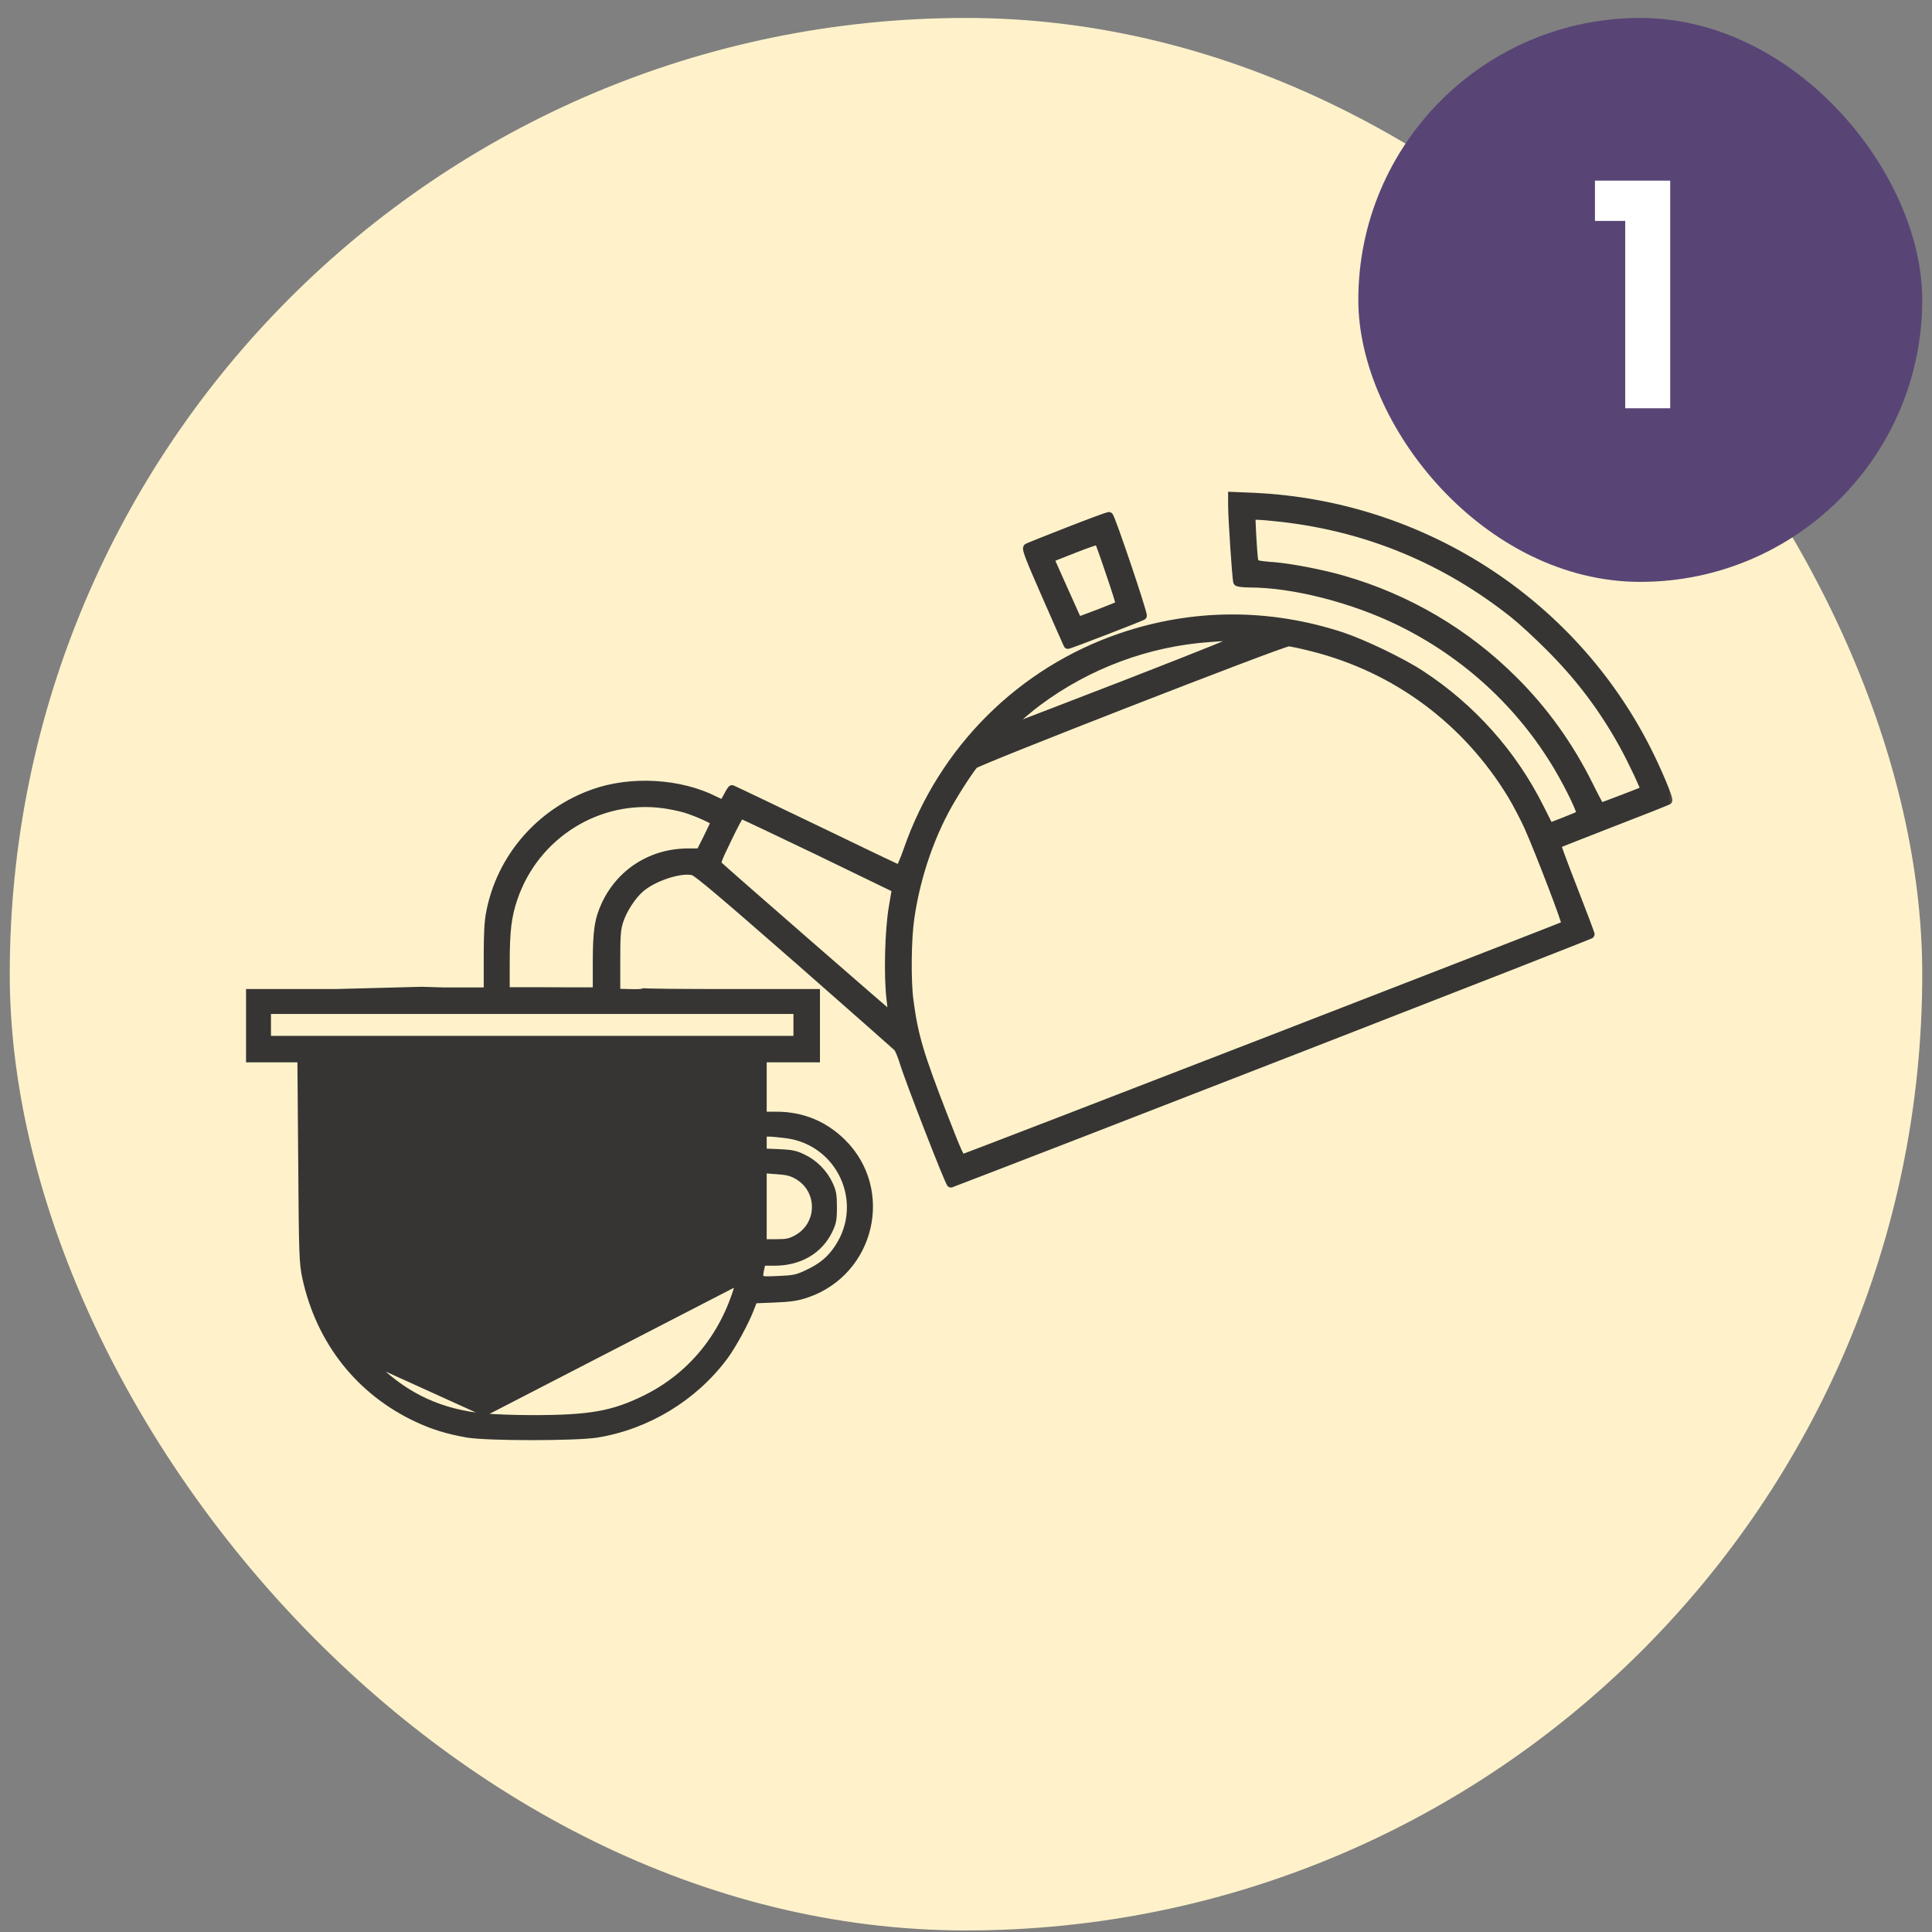
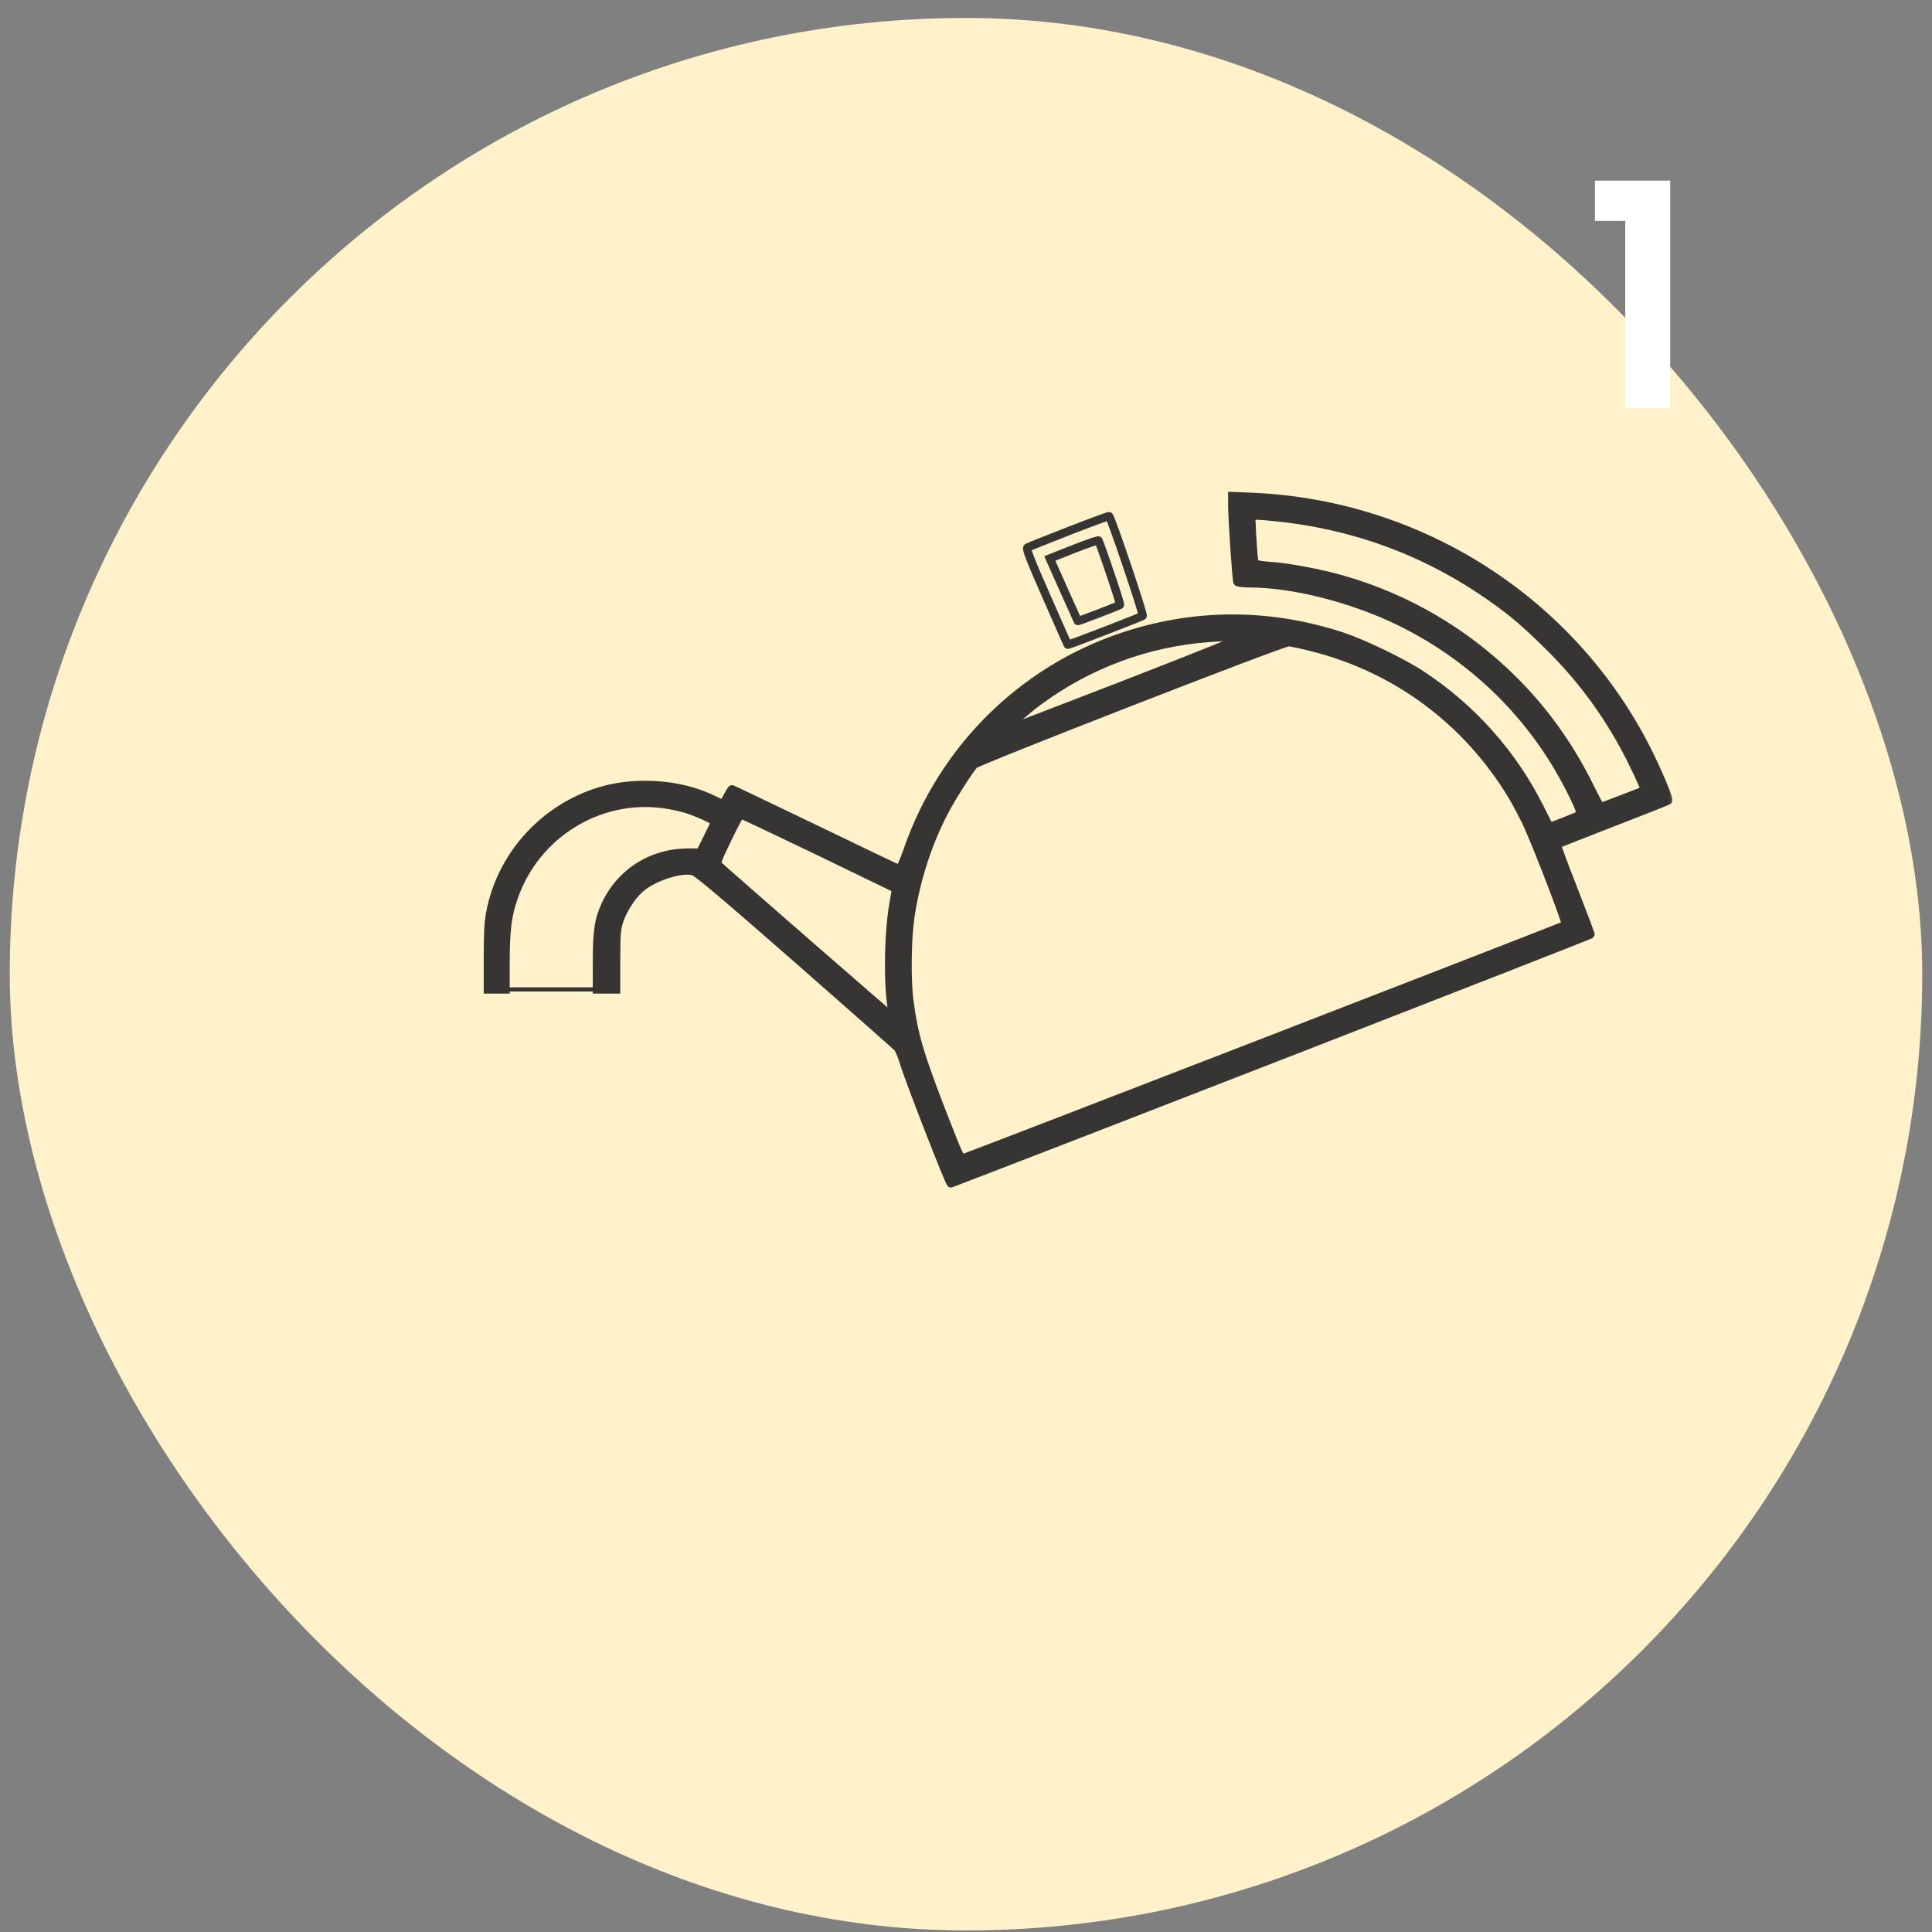
<svg xmlns="http://www.w3.org/2000/svg" fill="none" viewBox="0 0 99 99" height="99" width="99">
  <rect x="0" y="0" width="99" height="99" fill="#808080" stroke="none" />
  <rect fill="#FFF2CA" rx="49" height="98" width="98" y="0.92" x="0.5" />
-   <path stroke-width="0.142" stroke="#363534" fill="#363534" d="M19.385 70.032L19.385 70.032C17.833 68.555 16.93 66.792 16.627 64.666C16.607 64.504 16.586 63.84 16.57 62.86C16.555 61.881 16.544 60.594 16.544 59.192V54.367H27.271H38.006L37.981 59.688L37.981 59.688L37.949 65.079L37.728 65.846L19.385 70.032ZM19.385 70.032C20.929 71.51 22.66 72.297 24.828 72.502M19.385 70.032L24.828 72.502M24.828 72.502C25.306 72.543 26.412 72.585 27.271 72.585C30.236 72.585 31.383 72.378 33.032 71.567C35.338 70.426 36.98 68.425 37.728 65.846L24.828 72.502ZM21.602 50.636L21.602 50.636L21.605 50.636L22.721 50.669H27.288C29.368 50.669 30.753 50.71 31.63 50.736L31.704 50.739C32.141 50.752 32.444 50.76 32.639 50.757C32.737 50.755 32.804 50.75 32.847 50.742C32.869 50.739 32.88 50.735 32.884 50.733C32.889 50.73 32.876 50.735 32.871 50.753L33.01 50.773C33.01 50.749 32.998 50.733 32.991 50.725C32.984 50.718 32.976 50.714 32.973 50.712C32.97 50.71 32.967 50.709 32.966 50.709L32.963 50.708C32.962 50.708 32.964 50.708 32.971 50.709C32.984 50.711 33.005 50.712 33.035 50.714C33.093 50.718 33.18 50.721 33.294 50.724C33.52 50.73 33.847 50.735 34.252 50.74C35.062 50.748 36.178 50.752 37.407 50.752H41.875H41.946V50.823V52.56V54.296V54.367H41.875H40.51H39.216V55.702V57.037H39.79C41.133 57.037 42.309 57.524 43.257 58.464L43.258 58.464C45.769 60.966 44.769 65.238 41.394 66.413L41.393 66.413C40.896 66.581 40.55 66.64 39.71 66.673L38.714 66.713L38.583 67.048C38.582 67.049 38.582 67.049 38.582 67.049C38.323 67.75 37.642 69.004 37.199 69.597L37.199 69.597C35.616 71.712 33.209 73.169 30.609 73.594L30.609 73.594C30.056 73.682 28.645 73.725 27.251 73.725C25.856 73.725 24.462 73.682 23.941 73.594L23.941 73.594C22.935 73.419 22.167 73.186 21.35 72.803C18.342 71.404 16.276 68.788 15.56 65.476L15.56 65.476C15.401 64.731 15.385 64.324 15.352 59.482L15.311 54.367H14.066H12.75H12.679V54.296V52.56V50.823V50.752H12.75H17.176H17.177L21.602 50.636ZM42.85 63.883L42.85 63.883C44.352 61.628 42.972 58.603 40.286 58.254C39.954 58.212 39.553 58.172 39.418 58.172H39.216V58.547V58.926L39.917 58.956C40.533 58.981 40.785 59.023 41.169 59.211C41.78 59.491 42.305 60.016 42.593 60.626L42.593 60.626C42.686 60.823 42.742 60.974 42.775 61.157C42.807 61.339 42.815 61.549 42.815 61.863C42.815 62.186 42.807 62.392 42.772 62.572C42.737 62.752 42.676 62.901 42.576 63.11L42.576 63.11C42.05 64.18 40.997 64.787 39.683 64.787H39.144L39.099 64.987L39.098 64.989L39.088 65.037L39.088 65.037C39.064 65.155 39.047 65.242 39.041 65.309C39.035 65.377 39.044 65.406 39.055 65.421C39.07 65.441 39.109 65.463 39.236 65.471C39.358 65.478 39.534 65.47 39.788 65.46L39.791 65.53L39.788 65.459L39.87 65.456C40.268 65.439 40.502 65.423 40.699 65.382C40.895 65.341 41.056 65.276 41.307 65.157L41.308 65.156C42.034 64.822 42.47 64.458 42.85 63.883ZM39.802 60.098L39.801 60.098L39.216 60.054V61.814V63.57H39.774C40.038 63.57 40.205 63.562 40.348 63.533C40.488 63.504 40.607 63.453 40.774 63.364C41.958 62.712 41.982 61.037 40.813 60.353C40.529 60.187 40.309 60.131 39.802 60.098ZM40.729 53.15V52.518V51.886H27.271H13.814V52.518V53.15H27.271H40.729Z" />
  <mask fill="black" height="37" width="62" y="24.42" x="24" maskUnits="userSpaceOnUse" id="path-3-outside-1_9937_6367">
    <rect height="37" width="62" y="24.42" x="24" fill="white" />
-     <path d="M63.409 29.816C63.356 29.725 63.152 26.657 63.144 25.902V25.42L64.239 25.465C72.812 25.857 80.509 30.796 84.369 38.381C84.913 39.444 85.547 40.952 85.479 41.02C85.457 41.042 84.173 41.555 82.624 42.151C81.076 42.754 79.792 43.259 79.777 43.274C79.754 43.289 80.139 44.322 80.623 45.559C81.106 46.795 81.499 47.843 81.499 47.881C81.499 47.926 54.073 58.603 48.725 60.639C48.657 60.661 46.535 55.21 46.3 54.396C46.202 54.087 46.074 53.77 46.006 53.687C45.938 53.611 43.611 51.561 40.839 49.125C37.047 45.808 35.726 44.692 35.522 44.639C34.88 44.481 33.482 44.933 32.803 45.529C32.364 45.913 31.904 46.63 31.722 47.21C31.594 47.632 31.571 47.911 31.571 49.201V50.701H30.589V49.284C30.589 47.7 30.68 47.112 31.035 46.351C31.813 44.699 33.399 43.697 35.25 43.689H35.877L36.254 42.935C36.458 42.52 36.632 42.151 36.632 42.121C36.632 42.03 35.726 41.623 35.114 41.435C34.834 41.352 34.351 41.254 34.026 41.208C30.672 40.741 27.425 42.762 26.314 46.011C25.997 46.939 25.906 47.685 25.906 49.359V50.701H25V49.05C25 47.874 25.03 47.225 25.121 46.78C25.65 43.968 27.674 41.623 30.416 40.65C32.334 39.964 34.834 40.108 36.609 41.005C36.828 41.11 37.025 41.201 37.04 41.201C37.063 41.201 37.168 41.027 37.274 40.824C37.38 40.613 37.486 40.447 37.508 40.447C37.531 40.447 39.442 41.359 41.761 42.475C44.08 43.599 46.013 44.518 46.066 44.533C46.127 44.548 46.293 44.179 46.519 43.538C48.309 38.396 52.335 34.392 57.457 32.651C61.158 31.392 65.025 31.384 68.771 32.613C69.874 32.982 71.838 33.925 72.812 34.566C75.418 36.27 77.526 38.637 78.9 41.397L79.399 42.385L80.162 42.09C80.585 41.925 80.963 41.766 80.993 41.736C81.076 41.653 80.464 40.371 79.837 39.308C77.926 36.089 75.124 33.51 71.717 31.844C69.308 30.668 66.256 29.891 64.035 29.891C63.718 29.891 63.431 29.853 63.409 29.816ZM77.571 31.467C74.074 28.692 70.124 27.049 65.72 26.536C65.199 26.476 64.625 26.423 64.443 26.423H64.111L64.156 27.38C64.187 27.916 64.224 28.474 64.247 28.624C64.292 28.941 64.292 28.941 65.335 29.024C66.188 29.099 67.767 29.401 68.802 29.703C72.118 30.653 75.131 32.424 77.571 34.867C79.127 36.413 80.411 38.215 81.401 40.198C81.71 40.831 81.99 41.352 82.02 41.352C82.073 41.352 84.241 40.522 84.278 40.485C84.324 40.447 83.659 39.029 83.191 38.177C82.156 36.3 80.963 34.709 79.384 33.133C78.78 32.53 77.964 31.776 77.571 31.467ZM57.668 35.063C61.913 33.412 63.65 32.711 63.552 32.673C63.378 32.605 63.069 32.605 61.966 32.688C58.801 32.914 55.749 34.053 53.189 35.953C52.479 36.481 51.376 37.469 51.557 37.416C51.603 37.401 54.352 36.345 57.668 35.063ZM77.48 40.764C75.162 36.933 71.551 34.249 67.238 33.163C66.679 33.02 66.135 32.907 66.03 32.907C65.682 32.914 50.062 38.999 49.903 39.188C49.556 39.617 48.763 40.869 48.393 41.578C47.532 43.214 46.912 45.144 46.64 47.044C46.482 48.107 46.459 50.241 46.595 51.267C46.829 53.061 47.116 54.026 48.34 57.178C49.118 59.176 49.208 59.379 49.352 59.349C49.571 59.304 80.162 47.459 80.237 47.391C80.298 47.331 78.915 43.719 78.319 42.37C78.115 41.917 77.737 41.193 77.48 40.764ZM45.908 45.536C45.903 45.534 45.749 45.459 45.48 45.329C45.478 45.328 45.477 45.327 45.475 45.327C44.819 45.008 43.484 44.362 41.957 43.621C39.789 42.581 37.992 41.729 37.954 41.729C37.909 41.736 37.606 42.294 37.282 42.98C36.761 44.051 36.693 44.232 36.791 44.322C37.168 44.684 45.719 52.134 45.734 52.119C45.741 52.103 45.704 51.704 45.643 51.229C45.492 50.007 45.553 47.64 45.764 46.449C45.855 45.951 45.915 45.544 45.908 45.536Z" clip-rule="evenodd" fill-rule="evenodd" />
    <path d="M54.76 27.214C53.657 27.644 52.713 28.021 52.653 28.059C52.57 28.112 52.758 28.602 53.627 30.577C54.216 31.919 54.707 33.028 54.715 33.035C54.737 33.065 58.484 31.618 58.552 31.557C58.62 31.497 56.92 26.476 56.83 26.453C56.792 26.438 55.863 26.785 54.76 27.214ZM56.875 29.348C57.177 30.23 57.411 30.969 57.389 30.992C57.336 31.045 55.259 31.844 55.228 31.821C55.221 31.806 54.896 31.082 54.503 30.208L53.793 28.617L55.017 28.134C55.682 27.87 56.256 27.674 56.286 27.697C56.309 27.72 56.58 28.466 56.875 29.348Z" />
  </mask>
  <path fill="#363534" d="M63.409 29.816C63.356 29.725 63.152 26.657 63.144 25.902V25.42L64.239 25.465C72.812 25.857 80.509 30.796 84.369 38.381C84.913 39.444 85.547 40.952 85.479 41.02C85.457 41.042 84.173 41.555 82.624 42.151C81.076 42.754 79.792 43.259 79.777 43.274C79.754 43.289 80.139 44.322 80.623 45.559C81.106 46.795 81.499 47.843 81.499 47.881C81.499 47.926 54.073 58.603 48.725 60.639C48.657 60.661 46.535 55.21 46.3 54.396C46.202 54.087 46.074 53.77 46.006 53.687C45.938 53.611 43.611 51.561 40.839 49.125C37.047 45.808 35.726 44.692 35.522 44.639C34.88 44.481 33.482 44.933 32.803 45.529C32.364 45.913 31.904 46.63 31.722 47.21C31.594 47.632 31.571 47.911 31.571 49.201V50.701H30.589V49.284C30.589 47.7 30.68 47.112 31.035 46.351C31.813 44.699 33.399 43.697 35.25 43.689H35.877L36.254 42.935C36.458 42.52 36.632 42.151 36.632 42.121C36.632 42.03 35.726 41.623 35.114 41.435C34.834 41.352 34.351 41.254 34.026 41.208C30.672 40.741 27.425 42.762 26.314 46.011C25.997 46.939 25.906 47.685 25.906 49.359V50.701H25V49.05C25 47.874 25.03 47.225 25.121 46.78C25.65 43.968 27.674 41.623 30.416 40.65C32.334 39.964 34.834 40.108 36.609 41.005C36.828 41.11 37.025 41.201 37.04 41.201C37.063 41.201 37.168 41.027 37.274 40.824C37.38 40.613 37.486 40.447 37.508 40.447C37.531 40.447 39.442 41.359 41.761 42.475C44.08 43.599 46.013 44.518 46.066 44.533C46.127 44.548 46.293 44.179 46.519 43.538C48.309 38.396 52.335 34.392 57.457 32.651C61.158 31.392 65.025 31.384 68.771 32.613C69.874 32.982 71.838 33.925 72.812 34.566C75.418 36.27 77.526 38.637 78.9 41.397L79.399 42.385L80.162 42.09C80.585 41.925 80.963 41.766 80.993 41.736C81.076 41.653 80.464 40.371 79.837 39.308C77.926 36.089 75.124 33.51 71.717 31.844C69.308 30.668 66.256 29.891 64.035 29.891C63.718 29.891 63.431 29.853 63.409 29.816ZM77.571 31.467C74.074 28.692 70.124 27.049 65.72 26.536C65.199 26.476 64.625 26.423 64.443 26.423H64.111L64.156 27.38C64.187 27.916 64.224 28.474 64.247 28.624C64.292 28.941 64.292 28.941 65.335 29.024C66.188 29.099 67.767 29.401 68.802 29.703C72.118 30.653 75.131 32.424 77.571 34.867C79.127 36.413 80.411 38.215 81.401 40.198C81.71 40.831 81.99 41.352 82.02 41.352C82.073 41.352 84.241 40.522 84.278 40.485C84.324 40.447 83.659 39.029 83.191 38.177C82.156 36.3 80.963 34.709 79.384 33.133C78.78 32.53 77.964 31.776 77.571 31.467ZM57.668 35.063C61.913 33.412 63.65 32.711 63.552 32.673C63.378 32.605 63.069 32.605 61.966 32.688C58.801 32.914 55.749 34.053 53.189 35.953C52.479 36.481 51.376 37.469 51.557 37.416C51.603 37.401 54.352 36.345 57.668 35.063ZM77.48 40.764C75.162 36.933 71.551 34.249 67.238 33.163C66.679 33.02 66.135 32.907 66.03 32.907C65.682 32.914 50.062 38.999 49.903 39.188C49.556 39.617 48.763 40.869 48.393 41.578C47.532 43.214 46.912 45.144 46.64 47.044C46.482 48.107 46.459 50.241 46.595 51.267C46.829 53.061 47.116 54.026 48.34 57.178C49.118 59.176 49.208 59.379 49.352 59.349C49.571 59.304 80.162 47.459 80.237 47.391C80.298 47.331 78.915 43.719 78.319 42.37C78.115 41.917 77.737 41.193 77.48 40.764ZM45.908 45.536C45.903 45.534 45.749 45.459 45.48 45.329C45.478 45.328 45.477 45.327 45.475 45.327C44.819 45.008 43.484 44.362 41.957 43.621C39.789 42.581 37.992 41.729 37.954 41.729C37.909 41.736 37.606 42.294 37.282 42.98C36.761 44.051 36.693 44.232 36.791 44.322C37.168 44.684 45.719 52.134 45.734 52.119C45.741 52.103 45.704 51.704 45.643 51.229C45.492 50.007 45.553 47.64 45.764 46.449C45.855 45.951 45.915 45.544 45.908 45.536Z" clip-rule="evenodd" fill-rule="evenodd" />
-   <path fill="#363534" d="M54.76 27.214C53.657 27.644 52.713 28.021 52.653 28.059C52.57 28.112 52.758 28.602 53.627 30.577C54.216 31.919 54.707 33.028 54.715 33.035C54.737 33.065 58.484 31.618 58.552 31.557C58.62 31.497 56.92 26.476 56.83 26.453C56.792 26.438 55.863 26.785 54.76 27.214ZM56.875 29.348C57.177 30.23 57.411 30.969 57.389 30.992C57.336 31.045 55.259 31.844 55.228 31.821C55.221 31.806 54.896 31.082 54.503 30.208L53.793 28.617L55.017 28.134C55.682 27.87 56.256 27.674 56.286 27.697C56.309 27.72 56.58 28.466 56.875 29.348Z" />
  <path mask="url(#path-3-outside-1_9937_6367)" fill="#363534" d="M45.429 45.422L45.433 45.425L45.526 45.233L45.522 45.231L45.429 45.422ZM30.589 50.594H25.906V50.808H30.589V50.594ZM63.144 25.902H62.931L62.931 25.905L63.144 25.902ZM63.409 29.816L63.225 29.923L63.226 29.925L63.409 29.816ZM71.717 31.844L71.811 31.652L71.811 31.652L71.717 31.844ZM79.837 39.308L80.02 39.2L80.02 39.2L79.837 39.308ZM80.993 41.736L80.842 41.585L80.993 41.736ZM80.162 42.09L80.238 42.289L80.24 42.289L80.162 42.09ZM79.399 42.385L79.209 42.481L79.296 42.653L79.476 42.583L79.399 42.385ZM78.9 41.397L78.71 41.492L78.71 41.493L78.9 41.397ZM72.812 34.566L72.695 34.744L72.696 34.744L72.812 34.566ZM68.771 32.613L68.839 32.411L68.838 32.41L68.771 32.613ZM57.457 32.651L57.525 32.852L57.525 32.852L57.457 32.651ZM46.519 43.538L46.72 43.609L46.721 43.608L46.519 43.538ZM46.066 44.533L46.008 44.739L46.015 44.74L46.066 44.533ZM41.761 42.475L41.854 42.283L41.853 42.283L41.761 42.475ZM37.274 40.824L37.463 40.922L37.465 40.919L37.274 40.824ZM36.609 41.005L36.513 41.195L36.517 41.197L36.609 41.005ZM30.416 40.65L30.487 40.851L30.488 40.851L30.416 40.65ZM25.121 46.78L25.33 46.823L25.33 46.82L25.121 46.78ZM25 50.701H24.787V50.914H25V50.701ZM31.571 50.701V50.914H31.784V50.701H31.571ZM31.722 47.21L31.519 47.147L31.519 47.148L31.722 47.21ZM32.803 45.529L32.662 45.368L32.662 45.369L32.803 45.529ZM35.522 44.639L35.575 44.433L35.573 44.432L35.522 44.639ZM40.839 49.125L40.98 48.965L40.98 48.965L40.839 49.125ZM46.006 53.687L46.171 53.552L46.164 53.544L46.006 53.687ZM46.3 54.396L46.505 54.337L46.503 54.331L46.3 54.396ZM48.725 60.639L48.792 60.841L48.801 60.838L48.725 60.639ZM79.777 43.274L79.895 43.452L79.912 43.44L79.927 43.425L79.777 43.274ZM82.624 42.151L82.548 41.952L82.547 41.952L82.624 42.151ZM85.479 41.02L85.329 40.869L85.479 41.02ZM84.369 38.381L84.179 38.478L84.179 38.478L84.369 38.381ZM64.239 25.465L64.249 25.252L64.248 25.252L64.239 25.465ZM63.144 25.42L63.153 25.207L62.931 25.198V25.42H63.144ZM65.72 26.536L65.745 26.324L65.744 26.324L65.72 26.536ZM77.571 31.467L77.439 31.634L77.439 31.634L77.571 31.467ZM79.384 33.133L79.534 32.982L79.384 33.133ZM83.191 38.177L83.377 38.075L83.377 38.075L83.191 38.177ZM84.278 40.485L84.142 40.321L84.135 40.327L84.128 40.334L84.278 40.485ZM81.401 40.198L81.592 40.105L81.591 40.103L81.401 40.198ZM77.571 34.867L77.42 35.018L77.421 35.019L77.571 34.867ZM68.802 29.703L68.742 29.907L68.743 29.907L68.802 29.703ZM65.335 29.024L65.353 28.812L65.352 28.812L65.335 29.024ZM64.247 28.624L64.458 28.594L64.458 28.593L64.247 28.624ZM64.156 27.38L63.944 27.39L63.944 27.392L64.156 27.38ZM64.111 26.423V26.21H63.888L63.898 26.433L64.111 26.423ZM63.552 32.673L63.475 32.872L63.476 32.872L63.552 32.673ZM57.668 35.063L57.745 35.262L57.745 35.262L57.668 35.063ZM51.557 37.416L51.617 37.62L51.625 37.618L51.557 37.416ZM53.189 35.953L53.062 35.782L53.062 35.782L53.189 35.953ZM61.966 32.688L61.981 32.901L61.982 32.901L61.966 32.688ZM67.238 33.163L67.185 33.37L67.186 33.37L67.238 33.163ZM77.48 40.764L77.663 40.654L77.663 40.653L77.48 40.764ZM78.319 42.37L78.514 42.283L78.513 42.282L78.319 42.37ZM80.237 47.391L80.38 47.55L80.388 47.542L80.237 47.391ZM49.352 59.349L49.309 59.141L49.308 59.141L49.352 59.349ZM48.34 57.178L48.141 57.255L48.141 57.255L48.34 57.178ZM46.595 51.267L46.806 51.239L46.806 51.239L46.595 51.267ZM46.64 47.044L46.851 47.076L46.851 47.074L46.64 47.044ZM48.393 41.578L48.581 41.677L48.581 41.676L48.393 41.578ZM49.903 39.188L49.74 39.05L49.738 39.054L49.903 39.188ZM66.03 32.907V32.694L66.025 32.694L66.03 32.907ZM34.026 41.208L33.997 41.419L33.997 41.419L34.026 41.208ZM35.114 41.435L35.177 41.231L35.175 41.23L35.114 41.435ZM36.254 42.935L36.445 43.03L36.446 43.029L36.254 42.935ZM35.877 43.689V43.902H36.008L36.067 43.784L35.877 43.689ZM35.25 43.689V43.476L35.249 43.476L35.25 43.689ZM31.035 46.351L30.842 46.26L30.842 46.261L31.035 46.351ZM30.589 50.701H30.376V50.914H30.589V50.701ZM25.906 50.701V50.914H26.119V50.701H25.906ZM26.314 46.011L26.516 46.08L26.516 46.08L26.314 46.011ZM41.957 43.621L42.05 43.429L42.049 43.429L41.957 43.621ZM45.908 45.536L46.058 45.386L46.034 45.361L46.003 45.346L45.908 45.536ZM45.764 46.449L45.554 46.41L45.554 46.411L45.764 46.449ZM45.643 51.229L45.432 51.255L45.432 51.256L45.643 51.229ZM45.734 52.119L45.884 52.269L45.909 52.245L45.924 52.214L45.734 52.119ZM36.791 44.322L36.938 44.169L36.935 44.166L36.791 44.322ZM37.282 42.98L37.473 43.074L37.474 43.071L37.282 42.98ZM37.954 41.729V41.516H37.936L37.919 41.519L37.954 41.729ZM45.48 45.329L45.573 45.137L45.48 45.329ZM45.475 45.327L45.568 45.135V45.135L45.475 45.327ZM52.653 28.059L52.54 27.878L52.538 27.879L52.653 28.059ZM53.627 30.577L53.822 30.491L53.822 30.491L53.627 30.577ZM54.715 33.035L54.885 32.907L54.876 32.895L54.865 32.884L54.715 33.035ZM56.83 26.453L56.751 26.651L56.764 26.656L56.778 26.66L56.83 26.453ZM56.875 29.348L56.673 29.416L56.673 29.417L56.875 29.348ZM57.389 30.992L57.238 30.841L57.389 30.992ZM55.228 31.821L55.038 31.917L55.06 31.962L55.101 31.992L55.228 31.821ZM54.503 30.208L54.309 30.295L54.309 30.295L54.503 30.208ZM53.793 28.617L53.715 28.419L53.508 28.5L53.599 28.704L53.793 28.617ZM55.017 28.134L55.095 28.332L55.096 28.332L55.017 28.134ZM56.286 27.697L56.436 27.546L56.426 27.535L56.413 27.526L56.286 27.697ZM62.931 25.905C62.935 26.289 62.988 27.251 63.047 28.122C63.076 28.559 63.107 28.976 63.134 29.29C63.147 29.447 63.16 29.579 63.171 29.676C63.176 29.725 63.181 29.766 63.187 29.799C63.189 29.814 63.192 29.831 63.196 29.846C63.197 29.851 63.204 29.888 63.225 29.923L63.593 29.708C63.61 29.738 63.614 29.763 63.611 29.751C63.611 29.749 63.609 29.743 63.607 29.732C63.604 29.709 63.599 29.674 63.594 29.628C63.584 29.537 63.572 29.409 63.558 29.254C63.532 28.944 63.501 28.529 63.472 28.094C63.413 27.22 63.361 26.27 63.357 25.9L62.931 25.905ZM63.226 29.925C63.249 29.964 63.279 29.987 63.295 29.998C63.313 30.011 63.331 30.019 63.344 30.025C63.37 30.036 63.397 30.044 63.419 30.05C63.467 30.062 63.524 30.071 63.585 30.079C63.709 30.094 63.869 30.104 64.035 30.104V29.678C63.884 29.678 63.742 29.669 63.638 29.656C63.585 29.649 63.547 29.643 63.524 29.637C63.511 29.634 63.51 29.633 63.514 29.634C63.516 29.635 63.525 29.639 63.536 29.647C63.546 29.653 63.571 29.672 63.591 29.706L63.226 29.925ZM64.035 30.104C66.218 30.104 69.237 30.87 71.624 32.035L71.811 31.652C69.378 30.465 66.295 29.678 64.035 29.678V30.104ZM71.624 32.035C74.993 33.684 77.764 36.234 79.654 39.417L80.02 39.2C78.088 35.944 75.254 33.337 71.811 31.652L71.624 32.035ZM79.653 39.417C79.964 39.943 80.271 40.523 80.489 40.981C80.598 41.211 80.683 41.406 80.736 41.546C80.762 41.617 80.778 41.667 80.785 41.698C80.788 41.714 80.787 41.716 80.787 41.708C80.787 41.704 80.787 41.69 80.792 41.672C80.797 41.654 80.809 41.618 80.842 41.585L81.143 41.887C81.214 41.816 81.213 41.727 81.213 41.706C81.213 41.67 81.207 41.634 81.201 41.605C81.187 41.546 81.164 41.474 81.135 41.397C81.076 41.24 80.985 41.032 80.873 40.798C80.65 40.329 80.337 39.737 80.02 39.2L79.653 39.417ZM80.842 41.585C80.852 41.576 80.859 41.57 80.862 41.568C80.866 41.565 80.869 41.563 80.869 41.563C80.871 41.562 80.87 41.563 80.865 41.566C80.856 41.57 80.841 41.578 80.819 41.588C80.776 41.608 80.716 41.635 80.641 41.666C80.493 41.729 80.294 41.81 80.084 41.892L80.24 42.289C80.452 42.206 80.654 42.124 80.808 42.059C80.884 42.026 80.95 41.997 81 41.974C81.025 41.962 81.047 41.951 81.066 41.941C81.076 41.936 81.086 41.93 81.097 41.923C81.104 41.919 81.124 41.906 81.143 41.887L80.842 41.585ZM80.085 41.892L79.322 42.186L79.476 42.583L80.238 42.289L80.085 41.892ZM79.589 42.289L79.091 41.301L78.71 41.493L79.209 42.481L79.589 42.289ZM79.091 41.302C77.699 38.508 75.566 36.112 72.929 34.388L72.696 34.744C75.27 36.428 77.352 38.766 78.71 41.492L79.091 41.302ZM72.93 34.388C71.939 33.736 69.958 32.786 68.839 32.411L68.704 32.815C69.79 33.179 71.737 34.114 72.695 34.744L72.93 34.388ZM68.838 32.41C65.048 31.167 61.133 31.175 57.388 32.449L57.525 32.852C61.182 31.608 65.002 31.601 68.705 32.815L68.838 32.41ZM57.388 32.449C52.204 34.212 48.13 38.264 46.318 43.468L46.721 43.608C48.489 38.528 52.467 34.573 57.525 32.852L57.388 32.449ZM46.319 43.467C46.206 43.786 46.11 44.032 46.036 44.194C45.999 44.276 45.971 44.33 45.952 44.358C45.942 44.374 45.941 44.373 45.949 44.365C45.954 44.36 45.968 44.348 45.992 44.337C46.018 44.326 46.063 44.313 46.118 44.327L46.015 44.74C46.136 44.77 46.22 44.694 46.238 44.678C46.268 44.65 46.292 44.617 46.309 44.59C46.346 44.534 46.385 44.458 46.425 44.37C46.506 44.191 46.606 43.932 46.72 43.609L46.319 43.467ZM46.125 44.329C46.14 44.333 46.147 44.337 46.121 44.325C46.105 44.318 46.081 44.307 46.05 44.293C45.989 44.265 45.9 44.224 45.788 44.171C45.563 44.065 45.245 43.914 44.855 43.728C44.075 43.356 43.013 42.845 41.854 42.283L41.668 42.667C42.828 43.229 43.891 43.74 44.672 44.112C45.062 44.298 45.381 44.45 45.606 44.556C45.719 44.609 45.809 44.651 45.872 44.68C45.904 44.695 45.929 44.706 45.948 44.715C45.957 44.719 45.986 44.732 46.008 44.738L46.125 44.329ZM41.853 42.283C40.694 41.725 39.636 41.218 38.865 40.85C38.48 40.666 38.166 40.517 37.947 40.414C37.838 40.363 37.751 40.322 37.691 40.295C37.662 40.281 37.638 40.27 37.62 40.262C37.612 40.259 37.603 40.255 37.596 40.252C37.592 40.251 37.587 40.248 37.581 40.246C37.578 40.245 37.572 40.243 37.565 40.242C37.565 40.241 37.54 40.234 37.508 40.234V40.66C37.489 40.66 37.474 40.657 37.469 40.656C37.462 40.655 37.456 40.653 37.453 40.653C37.447 40.651 37.442 40.649 37.441 40.649C37.437 40.648 37.435 40.647 37.436 40.647C37.437 40.648 37.441 40.649 37.449 40.652C37.463 40.659 37.484 40.668 37.513 40.682C37.571 40.709 37.656 40.748 37.765 40.8C37.983 40.902 38.297 41.051 38.682 41.235C39.452 41.602 40.509 42.109 41.668 42.667L41.853 42.283ZM37.508 40.234C37.448 40.234 37.405 40.259 37.391 40.268C37.372 40.279 37.358 40.291 37.35 40.299C37.333 40.315 37.319 40.332 37.309 40.345C37.288 40.372 37.265 40.407 37.242 40.443C37.195 40.518 37.139 40.618 37.084 40.728L37.465 40.919C37.515 40.819 37.565 40.73 37.603 40.669C37.623 40.638 37.637 40.618 37.645 40.607C37.649 40.602 37.648 40.604 37.642 40.61C37.639 40.612 37.63 40.621 37.615 40.63C37.605 40.636 37.566 40.66 37.508 40.66V40.234ZM37.085 40.726C37.034 40.824 36.984 40.914 36.945 40.977C36.925 41.009 36.91 41.03 36.901 41.042C36.897 41.048 36.898 41.046 36.903 41.041C36.906 41.038 36.915 41.029 36.93 41.02C36.939 41.014 36.98 40.988 37.04 40.988V41.414C37.103 41.414 37.147 41.387 37.161 41.378C37.179 41.366 37.193 41.353 37.201 41.346C37.217 41.33 37.231 41.312 37.241 41.299C37.262 41.272 37.285 41.237 37.307 41.201C37.353 41.126 37.409 41.027 37.463 40.922L37.085 40.726ZM37.04 40.988C37.062 40.988 37.078 40.991 37.082 40.992C37.089 40.994 37.094 40.995 37.096 40.995C37.1 40.997 37.102 40.998 37.1 40.997C37.097 40.996 37.091 40.993 37.08 40.989C37.059 40.98 37.028 40.966 36.99 40.949C36.913 40.914 36.811 40.865 36.702 40.813L36.517 41.197C36.627 41.25 36.733 41.3 36.813 41.336C36.852 41.354 36.887 41.37 36.914 41.381C36.927 41.387 36.941 41.392 36.952 41.397C36.958 41.399 36.966 41.401 36.974 41.404C36.974 41.404 37.004 41.414 37.04 41.414V40.988ZM36.706 40.815C34.877 39.89 32.316 39.745 30.344 40.45L30.488 40.851C32.352 40.184 34.792 40.325 36.513 41.195L36.706 40.815ZM30.345 40.45C27.532 41.447 25.454 43.853 24.912 46.741L25.33 46.82C25.845 44.083 27.815 41.799 30.487 40.851L30.345 40.45ZM24.912 46.738C24.817 47.207 24.787 47.877 24.787 49.05H25.213C25.213 47.871 25.244 47.243 25.33 46.823L24.912 46.738ZM24.787 49.05V50.701H25.213V49.05H24.787ZM31.784 50.701V49.201H31.358V50.701H31.784ZM31.784 49.201C31.784 47.907 31.808 47.659 31.926 47.272L31.519 47.148C31.38 47.605 31.358 47.916 31.358 49.201H31.784ZM31.926 47.274C32.096 46.729 32.536 46.047 32.943 45.689L32.662 45.369C32.193 45.78 31.712 46.53 31.519 47.147L31.926 47.274ZM32.943 45.689C33.254 45.416 33.745 45.166 34.242 45.004C34.748 44.839 35.21 44.782 35.471 44.846L35.573 44.432C35.191 44.338 34.634 44.428 34.11 44.599C33.579 44.772 33.031 45.045 32.662 45.368L32.943 45.689ZM35.468 44.845C35.454 44.842 35.469 44.844 35.535 44.888C35.592 44.926 35.671 44.984 35.775 45.064C35.983 45.225 36.283 45.471 36.698 45.821C37.526 46.52 38.803 47.627 40.699 49.286L40.98 48.965C39.084 47.306 37.804 46.197 36.972 45.495C36.557 45.144 36.251 44.894 36.036 44.727C35.928 44.644 35.841 44.58 35.772 44.534C35.712 44.494 35.64 44.45 35.575 44.433L35.468 44.845ZM40.699 49.285C42.085 50.503 43.359 51.624 44.296 52.451C44.764 52.864 45.147 53.203 45.418 53.444C45.553 53.564 45.66 53.66 45.735 53.727C45.817 53.801 45.849 53.831 45.847 53.83L46.164 53.544C46.146 53.524 46.09 53.473 46.02 53.411C45.944 53.342 45.837 53.246 45.701 53.126C45.43 52.884 45.046 52.545 44.578 52.131C43.641 51.305 42.366 50.183 40.98 48.965L40.699 49.285ZM45.841 53.822C45.84 53.821 45.843 53.825 45.851 53.837C45.858 53.849 45.866 53.864 45.876 53.885C45.896 53.925 45.92 53.977 45.945 54.038C45.995 54.16 46.05 54.31 46.097 54.46L46.503 54.331C46.453 54.172 46.394 54.01 46.339 53.875C46.311 53.808 46.283 53.746 46.257 53.694C46.233 53.645 46.203 53.592 46.17 53.552L45.841 53.822ZM46.096 54.455C46.216 54.873 46.81 56.452 47.376 57.908C47.661 58.64 47.94 59.346 48.153 59.868C48.259 60.128 48.35 60.345 48.416 60.496C48.449 60.571 48.477 60.632 48.498 60.676C48.509 60.697 48.52 60.719 48.532 60.737C48.537 60.745 48.547 60.762 48.562 60.778C48.569 60.785 48.585 60.803 48.61 60.819C48.63 60.831 48.701 60.871 48.792 60.841L48.658 60.437C48.747 60.407 48.817 60.446 48.836 60.457C48.859 60.472 48.874 60.488 48.879 60.493C48.885 60.5 48.889 60.506 48.891 60.508C48.892 60.511 48.894 60.512 48.894 60.513C48.894 60.513 48.893 60.511 48.89 60.506C48.887 60.501 48.884 60.495 48.88 60.486C48.863 60.452 48.838 60.398 48.806 60.325C48.742 60.179 48.654 59.967 48.548 59.707C48.336 59.188 48.057 58.484 47.773 57.754C47.203 56.287 46.619 54.732 46.505 54.337L46.096 54.455ZM48.801 60.838C51.475 59.819 59.67 56.641 67.195 53.712C70.957 52.247 74.553 50.845 77.207 49.806C78.535 49.286 79.627 48.857 80.388 48.557C80.768 48.407 81.066 48.289 81.269 48.207C81.37 48.167 81.448 48.135 81.501 48.113C81.528 48.102 81.549 48.093 81.565 48.086C81.572 48.083 81.581 48.079 81.588 48.075C81.591 48.074 81.599 48.07 81.607 48.065C81.612 48.062 81.625 48.053 81.633 48.047C81.649 48.032 81.7 47.953 81.712 47.881H81.286C81.298 47.81 81.348 47.731 81.364 47.716C81.372 47.71 81.384 47.702 81.388 47.7C81.39 47.698 81.395 47.696 81.396 47.695C81.397 47.694 81.399 47.693 81.399 47.693C81.4 47.693 81.399 47.694 81.393 47.696C81.382 47.701 81.364 47.709 81.338 47.719C81.287 47.74 81.211 47.771 81.11 47.812C80.909 47.893 80.612 48.011 80.232 48.161C79.472 48.461 78.379 48.889 77.052 49.409C74.398 50.448 70.802 51.85 67.04 53.315C59.515 56.244 51.322 59.422 48.649 60.44L48.801 60.838ZM81.712 47.881C81.712 47.851 81.705 47.825 81.705 47.825C81.703 47.816 81.7 47.808 81.698 47.802C81.694 47.788 81.689 47.772 81.683 47.753C81.67 47.716 81.653 47.666 81.63 47.604C81.585 47.48 81.521 47.306 81.441 47.094C81.282 46.672 81.063 46.1 80.821 45.481L80.424 45.636C80.666 46.254 80.884 46.824 81.043 47.245C81.122 47.455 81.186 47.627 81.23 47.749C81.251 47.81 81.268 47.857 81.279 47.889C81.285 47.906 81.288 47.917 81.29 47.923C81.291 47.927 81.291 47.927 81.291 47.925C81.29 47.924 81.29 47.921 81.289 47.916C81.288 47.913 81.286 47.899 81.286 47.881H81.712ZM80.821 45.481C80.579 44.864 80.363 44.298 80.21 43.884C80.133 43.678 80.072 43.51 80.033 43.395C80.013 43.336 79.999 43.294 79.991 43.267C79.987 43.252 79.986 43.247 79.986 43.248C79.986 43.249 79.987 43.251 79.987 43.254C79.987 43.257 79.988 43.263 79.989 43.272C79.989 43.278 79.989 43.297 79.984 43.32C79.981 43.336 79.965 43.405 79.895 43.452L79.659 43.097C79.587 43.144 79.571 43.214 79.567 43.231C79.562 43.256 79.562 43.277 79.563 43.286C79.563 43.305 79.566 43.322 79.568 43.33C79.572 43.348 79.577 43.368 79.582 43.385C79.593 43.422 79.609 43.473 79.63 43.533C79.671 43.654 79.733 43.825 79.81 44.033C79.965 44.449 80.182 45.017 80.424 45.636L80.821 45.481ZM79.927 43.425C79.911 43.441 79.896 43.451 79.894 43.452C79.888 43.456 79.884 43.458 79.882 43.459C79.878 43.462 79.875 43.463 79.875 43.463C79.874 43.463 79.876 43.463 79.88 43.461C79.888 43.457 79.902 43.451 79.921 43.443C79.96 43.427 80.016 43.404 80.09 43.375C80.236 43.316 80.445 43.233 80.704 43.131C81.22 42.928 81.927 42.651 82.701 42.349L82.547 41.952C81.772 42.254 81.064 42.531 80.547 42.735C80.289 42.837 80.078 42.92 79.931 42.98C79.857 43.009 79.799 43.033 79.758 43.05C79.738 43.058 79.721 43.065 79.708 43.071C79.702 43.074 79.695 43.077 79.689 43.08C79.686 43.081 79.681 43.084 79.675 43.087C79.672 43.089 79.667 43.092 79.661 43.095C79.658 43.097 79.642 43.107 79.626 43.123L79.927 43.425ZM82.701 42.35C83.475 42.052 84.184 41.774 84.703 41.569C84.962 41.466 85.173 41.38 85.322 41.319C85.396 41.289 85.456 41.264 85.498 41.246C85.519 41.237 85.537 41.229 85.551 41.223C85.557 41.22 85.565 41.216 85.573 41.212C85.576 41.21 85.582 41.207 85.589 41.203C85.59 41.202 85.61 41.19 85.63 41.171L85.329 40.869C85.34 40.858 85.351 40.85 85.355 40.847C85.36 40.844 85.364 40.841 85.366 40.84C85.371 40.837 85.374 40.835 85.374 40.835C85.376 40.834 85.375 40.835 85.371 40.837C85.362 40.84 85.349 40.846 85.329 40.855C85.291 40.871 85.234 40.895 85.161 40.925C85.014 40.985 84.804 41.07 84.545 41.172C84.029 41.378 83.321 41.654 82.548 41.952L82.701 42.35ZM85.63 41.171C85.679 41.122 85.691 41.065 85.694 41.043C85.698 41.016 85.698 40.992 85.697 40.976C85.694 40.944 85.688 40.91 85.681 40.881C85.666 40.821 85.642 40.744 85.612 40.658C85.552 40.485 85.46 40.252 85.35 39.991C85.13 39.468 84.833 38.821 84.559 38.284L84.179 38.478C84.448 39.004 84.741 39.642 84.957 40.156C85.066 40.414 85.153 40.637 85.21 40.799C85.238 40.88 85.257 40.941 85.266 40.98C85.271 41.001 85.272 41.008 85.272 41.005C85.272 41.005 85.27 40.993 85.273 40.976C85.275 40.964 85.284 40.914 85.329 40.869L85.63 41.171ZM84.559 38.284C80.664 30.63 72.898 25.648 64.249 25.252L64.23 25.678C72.727 26.067 80.355 30.962 84.179 38.478L84.559 38.284ZM64.248 25.252L63.153 25.207L63.135 25.633L64.231 25.678L64.248 25.252ZM62.931 25.42V25.902H63.357V25.42H62.931ZM65.695 26.747C70.059 27.256 73.972 28.884 77.439 31.634L77.703 31.3C74.175 28.501 70.188 26.841 65.745 26.324L65.695 26.747ZM77.439 31.634C77.822 31.936 78.631 32.682 79.233 33.284L79.534 32.982C78.928 32.378 78.106 31.616 77.703 31.299L77.439 31.634ZM79.233 33.284C80.798 34.846 81.979 36.421 83.004 38.28L83.377 38.075C82.333 36.179 81.127 34.572 79.534 32.982L79.233 33.284ZM83.004 38.28C83.235 38.701 83.517 39.264 83.734 39.727C83.843 39.959 83.935 40.163 83.997 40.31C84.028 40.384 84.05 40.441 84.062 40.477C84.068 40.497 84.07 40.504 84.07 40.503C84.07 40.502 84.069 40.499 84.069 40.495C84.068 40.492 84.067 40.484 84.067 40.474C84.068 40.465 84.069 40.446 84.075 40.422C84.082 40.4 84.099 40.357 84.142 40.321L84.415 40.648C84.459 40.611 84.477 40.566 84.485 40.541C84.492 40.515 84.493 40.493 84.494 40.48C84.494 40.455 84.49 40.433 84.488 40.421C84.483 40.394 84.474 40.367 84.466 40.342C84.449 40.29 84.422 40.223 84.39 40.146C84.325 39.99 84.23 39.78 84.12 39.546C83.9 39.077 83.614 38.506 83.377 38.075L83.004 38.28ZM84.128 40.334C84.14 40.322 84.15 40.314 84.154 40.312C84.159 40.308 84.163 40.306 84.165 40.304C84.168 40.303 84.169 40.302 84.17 40.301C84.171 40.301 84.171 40.301 84.171 40.301C84.171 40.301 84.171 40.301 84.171 40.301C84.171 40.301 84.171 40.301 84.171 40.301C84.17 40.302 84.169 40.302 84.168 40.303C84.166 40.303 84.163 40.305 84.159 40.306C84.144 40.313 84.121 40.323 84.091 40.336C84.029 40.362 83.943 40.397 83.838 40.438C83.63 40.521 83.355 40.627 83.079 40.733C82.802 40.839 82.526 40.944 82.316 41.022C82.21 41.061 82.123 41.093 82.06 41.115C82.028 41.126 82.004 41.134 81.988 41.14C81.98 41.142 81.975 41.144 81.974 41.144C81.973 41.144 81.975 41.144 81.979 41.143C81.981 41.142 81.985 41.142 81.99 41.141C81.994 41.14 82.005 41.139 82.02 41.139V41.565C82.046 41.565 82.067 41.56 82.069 41.559C82.076 41.558 82.083 41.556 82.088 41.554C82.098 41.552 82.109 41.548 82.119 41.545C82.141 41.538 82.169 41.528 82.202 41.517C82.267 41.493 82.358 41.461 82.464 41.421C82.676 41.343 82.954 41.237 83.231 41.131C83.508 41.025 83.785 40.917 83.996 40.834C84.101 40.792 84.19 40.756 84.255 40.729C84.287 40.716 84.314 40.704 84.335 40.694C84.346 40.69 84.356 40.685 84.366 40.68C84.371 40.678 84.377 40.674 84.385 40.669C84.387 40.668 84.408 40.656 84.429 40.635L84.128 40.334ZM82.02 41.139C82.087 41.139 82.131 41.17 82.139 41.176C82.154 41.186 82.163 41.196 82.166 41.199C82.172 41.205 82.174 41.208 82.17 41.203C82.164 41.195 82.153 41.178 82.136 41.151C82.104 41.096 82.058 41.015 82.003 40.912C81.892 40.705 81.746 40.419 81.592 40.105L81.209 40.292C81.365 40.61 81.513 40.901 81.627 41.113C81.684 41.219 81.734 41.307 81.771 41.37C81.79 41.401 81.808 41.43 81.825 41.453C81.832 41.463 81.844 41.478 81.857 41.493C81.864 41.5 81.876 41.512 81.894 41.524C81.904 41.532 81.951 41.565 82.02 41.565V41.139ZM81.591 40.103C80.592 38.1 79.294 36.279 77.721 34.716L77.421 35.019C78.96 36.547 80.23 38.33 81.21 40.293L81.591 40.103ZM77.722 34.717C75.256 32.248 72.211 30.458 68.86 29.498L68.743 29.907C72.024 30.848 75.006 32.601 77.42 35.018L77.722 34.717ZM68.861 29.498C67.815 29.193 66.222 28.889 65.353 28.812L65.316 29.236C66.154 29.31 67.719 29.609 68.742 29.907L68.861 29.498ZM65.352 28.812C65.089 28.791 64.898 28.776 64.755 28.759C64.608 28.743 64.532 28.727 64.49 28.712C64.461 28.701 64.473 28.7 64.48 28.714C64.481 28.715 64.48 28.713 64.478 28.708C64.477 28.703 64.475 28.696 64.472 28.685C64.468 28.663 64.464 28.636 64.458 28.594L64.036 28.654C64.046 28.721 64.057 28.82 64.099 28.903C64.151 29.009 64.237 29.073 64.344 29.112C64.438 29.146 64.56 29.166 64.707 29.183C64.859 29.2 65.059 29.216 65.318 29.236L65.352 28.812ZM64.458 28.593C64.437 28.454 64.4 27.909 64.369 27.368L63.944 27.392C63.974 27.922 64.012 28.493 64.036 28.656L64.458 28.593ZM64.369 27.37L64.324 26.413L63.898 26.433L63.944 27.39L64.369 27.37ZM64.111 26.636H64.443V26.21H64.111V26.636ZM64.443 26.636C64.61 26.636 65.171 26.687 65.695 26.747L65.744 26.324C65.227 26.264 64.639 26.21 64.443 26.21V26.636ZM63.476 32.872C63.456 32.864 63.413 32.844 63.38 32.797C63.343 32.743 63.337 32.681 63.348 32.634C63.356 32.593 63.375 32.566 63.383 32.555C63.393 32.542 63.401 32.534 63.406 32.531C63.417 32.52 63.42 32.52 63.397 32.533C63.36 32.554 63.291 32.588 63.184 32.636C62.972 32.731 62.635 32.873 62.159 33.066C61.208 33.452 59.713 34.039 57.591 34.865L57.745 35.262C59.868 34.436 61.365 33.848 62.319 33.461C62.795 33.267 63.139 33.123 63.358 33.025C63.467 32.976 63.55 32.936 63.606 32.905C63.629 32.892 63.664 32.871 63.692 32.846C63.7 32.838 63.712 32.827 63.724 32.811C63.735 32.797 63.755 32.767 63.764 32.724C63.775 32.673 63.769 32.61 63.73 32.554C63.696 32.505 63.652 32.483 63.628 32.474L63.476 32.872ZM57.591 34.865C55.933 35.505 54.417 36.09 53.31 36.516C52.756 36.729 52.305 36.902 51.989 37.023C51.831 37.084 51.707 37.131 51.621 37.164C51.531 37.198 51.49 37.214 51.49 37.214L51.625 37.618C51.676 37.601 54.434 36.542 57.745 35.262L57.591 34.865ZM51.498 37.211C51.501 37.21 51.528 37.202 51.566 37.206C51.613 37.211 51.7 37.241 51.737 37.338C51.764 37.408 51.743 37.466 51.74 37.474C51.734 37.491 51.728 37.501 51.728 37.502C51.726 37.504 51.73 37.498 51.742 37.483C51.754 37.47 51.77 37.452 51.79 37.431C51.873 37.343 52.011 37.213 52.181 37.061C52.52 36.758 52.968 36.383 53.316 36.124L53.062 35.782C52.7 36.051 52.242 36.434 51.897 36.743C51.725 36.898 51.577 37.037 51.482 37.137C51.438 37.183 51.392 37.234 51.365 37.278C51.358 37.29 51.346 37.31 51.338 37.335C51.332 37.351 51.31 37.415 51.339 37.49C51.378 37.592 51.469 37.624 51.522 37.63C51.566 37.634 51.602 37.625 51.617 37.62L51.498 37.211ZM53.316 36.124C55.844 34.248 58.857 33.124 61.981 32.901L61.951 32.476C58.745 32.705 55.655 33.858 53.062 35.782L53.316 36.124ZM61.982 32.901C62.534 32.859 62.88 32.839 63.109 32.837C63.341 32.835 63.428 32.853 63.475 32.872L63.63 32.475C63.503 32.425 63.347 32.409 63.106 32.411C62.861 32.413 62.501 32.434 61.95 32.476L61.982 32.901ZM67.186 33.37C71.444 34.442 75.008 37.091 77.298 40.874L77.663 40.653C75.315 36.776 71.658 34.056 67.29 32.957L67.186 33.37ZM77.297 40.873C77.55 41.296 77.924 42.012 78.125 42.457L78.513 42.282C78.306 41.822 77.924 41.091 77.663 40.654L77.297 40.873ZM78.124 42.456C78.42 43.125 78.913 44.361 79.326 45.44C79.531 45.979 79.717 46.476 79.846 46.842C79.911 47.025 79.961 47.173 79.993 47.276C80.009 47.328 80.02 47.365 80.025 47.388C80.028 47.4 80.027 47.401 80.027 47.396C80.027 47.395 80.025 47.383 80.027 47.366C80.027 47.362 80.031 47.296 80.087 47.24L80.388 47.542C80.445 47.484 80.45 47.415 80.451 47.406C80.453 47.383 80.452 47.364 80.451 47.354C80.449 47.332 80.444 47.31 80.44 47.292C80.431 47.254 80.417 47.205 80.4 47.15C80.366 47.039 80.313 46.885 80.248 46.7C80.117 46.329 79.93 45.828 79.724 45.288C79.311 44.208 78.814 42.963 78.514 42.283L78.124 42.456ZM80.095 47.233C80.106 47.223 80.124 47.211 80.129 47.208C80.132 47.206 80.137 47.203 80.138 47.203C80.141 47.201 80.143 47.2 80.141 47.201C80.14 47.202 80.136 47.203 80.129 47.207C80.114 47.213 80.092 47.222 80.063 47.234C80.003 47.258 79.916 47.293 79.802 47.338C79.574 47.428 79.242 47.559 78.82 47.724C77.976 48.054 76.774 48.523 75.333 49.083C72.451 50.204 68.614 51.692 64.772 53.18C60.929 54.668 57.083 56.155 54.183 57.273C52.733 57.831 51.52 58.298 50.663 58.626C50.234 58.79 49.894 58.92 49.659 59.009C49.541 59.054 49.449 59.088 49.386 59.111C49.354 59.123 49.33 59.132 49.313 59.138C49.287 59.147 49.294 59.144 49.309 59.141L49.395 59.558C49.416 59.553 49.445 59.543 49.455 59.539C49.475 59.533 49.501 59.523 49.533 59.511C49.598 59.487 49.691 59.452 49.809 59.408C50.046 59.318 50.386 59.188 50.815 59.024C51.673 58.696 52.886 58.229 54.336 57.67C57.236 56.552 61.083 55.065 64.925 53.577C68.768 52.09 72.606 50.601 75.488 49.48C76.929 48.92 78.131 48.452 78.975 48.121C79.397 47.956 79.73 47.825 79.959 47.734C80.073 47.689 80.162 47.653 80.223 47.629C80.253 47.616 80.278 47.606 80.295 47.599C80.303 47.595 80.312 47.592 80.319 47.589C80.322 47.587 80.327 47.585 80.332 47.582C80.335 47.581 80.341 47.578 80.344 47.575C80.35 47.572 80.368 47.559 80.38 47.55L80.095 47.233ZM49.308 59.141C49.318 59.139 49.344 59.136 49.373 59.147C49.399 59.157 49.408 59.17 49.402 59.162C49.384 59.142 49.346 59.084 49.277 58.934C49.143 58.645 48.929 58.103 48.538 57.1L48.141 57.255C48.529 58.251 48.749 58.809 48.891 59.114C48.959 59.262 49.019 59.373 49.083 59.445C49.118 59.484 49.163 59.523 49.225 59.546C49.29 59.571 49.35 59.567 49.396 59.558L49.308 59.141ZM48.538 57.101C47.316 53.953 47.037 53.008 46.806 51.239L46.384 51.294C46.621 53.114 46.916 54.099 48.141 57.255L48.538 57.101ZM46.806 51.239C46.673 50.234 46.695 48.12 46.851 47.076L46.429 47.013C46.268 48.095 46.245 50.249 46.384 51.295L46.806 51.239ZM46.851 47.074C47.12 45.198 47.732 43.291 48.581 41.677L48.204 41.479C47.331 43.137 46.705 45.091 46.429 47.014L46.851 47.074ZM48.581 41.676C48.947 40.976 49.733 39.737 50.069 39.322L49.738 39.054C49.379 39.498 48.578 40.763 48.204 41.479L48.581 41.676ZM50.066 39.325C50.049 39.345 50.032 39.356 50.032 39.356C50.029 39.359 50.027 39.36 50.029 39.359C50.033 39.356 50.042 39.352 50.057 39.344C50.088 39.329 50.133 39.308 50.193 39.281C50.314 39.227 50.488 39.153 50.709 39.061C51.151 38.877 51.774 38.624 52.52 38.326C54.011 37.729 55.989 36.951 57.973 36.178C59.957 35.405 61.946 34.638 63.461 34.064C64.219 33.777 64.857 33.538 65.316 33.371C65.546 33.288 65.73 33.223 65.861 33.179C65.927 33.156 65.978 33.14 66.013 33.13C66.032 33.124 66.044 33.121 66.052 33.119C66.065 33.116 66.054 33.12 66.034 33.12L66.025 32.694C65.994 32.695 65.965 32.702 65.953 32.705C65.935 32.709 65.915 32.714 65.893 32.721C65.849 32.734 65.793 32.752 65.725 32.775C65.589 32.821 65.401 32.887 65.171 32.971C64.709 33.139 64.068 33.379 63.31 33.666C61.794 34.241 59.803 35.008 57.818 35.781C55.834 36.554 53.855 37.333 52.362 37.93C51.616 38.229 50.99 38.482 50.546 38.667C50.324 38.76 50.146 38.836 50.02 38.892C49.957 38.919 49.906 38.943 49.867 38.962C49.849 38.972 49.83 38.981 49.815 38.99C49.807 38.995 49.797 39.001 49.787 39.008C49.781 39.012 49.76 39.027 49.74 39.05L50.066 39.325ZM66.03 33.12C66.028 33.12 66.037 33.12 66.062 33.123C66.084 33.126 66.113 33.131 66.148 33.137C66.219 33.149 66.312 33.167 66.42 33.19C66.636 33.235 66.909 33.299 67.185 33.37L67.291 32.957C67.009 32.885 66.73 32.82 66.508 32.773C66.397 32.75 66.299 32.73 66.221 32.717C66.149 32.705 66.077 32.694 66.03 32.694V33.12ZM33.997 41.419C34.314 41.464 34.787 41.56 35.053 41.639L35.175 41.23C34.882 41.144 34.388 41.044 34.056 40.997L33.997 41.419ZM35.051 41.638C35.347 41.729 35.718 41.875 36.015 42.009C36.164 42.076 36.289 42.138 36.376 42.187C36.419 42.212 36.447 42.23 36.461 42.241C36.469 42.247 36.466 42.246 36.459 42.238C36.456 42.234 36.447 42.224 36.439 42.207C36.431 42.192 36.419 42.162 36.419 42.121H36.845C36.845 42.035 36.797 41.978 36.784 41.962C36.764 41.938 36.741 41.919 36.723 41.905C36.685 41.875 36.637 41.846 36.586 41.817C36.483 41.758 36.344 41.69 36.19 41.62C35.881 41.481 35.493 41.328 35.177 41.231L35.051 41.638ZM36.419 42.121C36.419 42.1 36.422 42.084 36.423 42.081C36.424 42.075 36.425 42.071 36.426 42.07C36.426 42.068 36.426 42.068 36.425 42.073C36.421 42.082 36.415 42.097 36.406 42.118C36.388 42.161 36.361 42.22 36.327 42.294C36.259 42.44 36.165 42.634 36.063 42.841L36.446 43.029C36.548 42.821 36.643 42.623 36.713 42.474C36.748 42.399 36.777 42.335 36.797 42.286C36.808 42.263 36.817 42.24 36.824 42.222C36.827 42.213 36.831 42.202 36.834 42.191C36.835 42.188 36.845 42.157 36.845 42.121H36.419ZM36.064 42.84L35.686 43.594L36.067 43.784L36.445 43.03L36.064 42.84ZM35.877 43.476H35.25V43.902H35.877V43.476ZM35.249 43.476C33.318 43.484 31.656 44.533 30.842 46.26L31.228 46.441C31.97 44.866 33.481 43.909 35.251 43.902L35.249 43.476ZM30.842 46.261C30.467 47.065 30.376 47.691 30.376 49.284H30.802C30.802 47.709 30.893 47.159 31.228 46.441L30.842 46.261ZM30.376 49.284V50.701H30.802V49.284H30.376ZM26.119 50.701V49.359H25.693V50.701H26.119ZM26.119 49.359C26.119 47.694 26.21 46.975 26.516 46.08L26.113 45.942C25.784 46.902 25.693 47.676 25.693 49.359H26.119ZM26.516 46.08C27.594 42.925 30.746 40.966 33.997 41.419L34.056 40.997C30.599 40.516 27.255 42.598 26.113 45.942L26.516 46.08ZM45.757 45.687C45.716 45.646 45.704 45.6 45.702 45.593C45.698 45.578 45.697 45.565 45.696 45.56C45.695 45.549 45.695 45.541 45.695 45.539C45.695 45.535 45.695 45.534 45.695 45.539C45.694 45.547 45.693 45.562 45.69 45.585C45.684 45.629 45.675 45.694 45.662 45.776C45.637 45.939 45.599 46.163 45.554 46.41L45.974 46.487C46.019 46.236 46.057 46.008 46.083 45.841C46.096 45.758 46.106 45.689 46.112 45.639C46.115 45.615 46.118 45.593 46.12 45.575C46.12 45.568 46.121 45.556 46.121 45.545C46.121 45.54 46.121 45.529 46.12 45.516C46.119 45.51 46.118 45.497 46.113 45.481C46.111 45.473 46.099 45.427 46.058 45.386L45.757 45.687ZM45.554 46.411C45.339 47.624 45.278 50.013 45.432 51.255L45.855 51.203C45.706 50.002 45.766 47.656 45.974 46.486L45.554 46.411ZM45.432 51.256C45.462 51.492 45.486 51.708 45.502 51.867C45.51 51.947 45.516 52.011 45.519 52.056C45.52 52.078 45.521 52.093 45.522 52.102C45.522 52.107 45.522 52.107 45.522 52.105C45.522 52.103 45.522 52.098 45.523 52.09C45.523 52.086 45.524 52.079 45.526 52.07C45.528 52.063 45.532 52.045 45.543 52.023L45.924 52.214C45.943 52.177 45.946 52.144 45.946 52.142C45.947 52.132 45.947 52.123 45.948 52.118C45.948 52.108 45.948 52.097 45.947 52.089C45.947 52.071 45.946 52.049 45.944 52.025C45.94 51.975 45.934 51.907 45.926 51.825C45.91 51.662 45.885 51.441 45.855 51.202L45.432 51.256ZM45.583 51.968C45.651 51.922 45.762 51.907 45.793 51.914C45.806 51.918 45.826 51.927 45.833 51.93C45.843 51.936 45.851 51.941 45.852 51.942C45.856 51.944 45.859 51.946 45.857 51.945C45.855 51.944 45.851 51.941 45.843 51.934C45.828 51.921 45.804 51.902 45.773 51.875C45.71 51.822 45.617 51.743 45.5 51.641C45.264 51.438 44.928 51.148 44.523 50.797C43.713 50.095 42.632 49.154 41.538 48.201C39.348 46.292 37.122 44.345 36.938 44.169L36.643 44.476C36.837 44.662 39.075 46.62 41.258 48.522C42.352 49.475 43.434 50.417 44.244 51.119C44.648 51.47 44.986 51.761 45.222 51.964C45.34 52.066 45.433 52.146 45.497 52.2C45.529 52.227 45.555 52.248 45.573 52.263C45.581 52.27 45.59 52.277 45.597 52.282C45.6 52.285 45.605 52.289 45.612 52.294C45.614 52.295 45.623 52.301 45.634 52.307C45.641 52.31 45.661 52.319 45.674 52.323C45.706 52.33 45.817 52.315 45.884 52.269L45.583 51.968ZM36.935 44.166C36.941 44.171 36.952 44.183 36.959 44.201C36.966 44.218 36.966 44.229 36.966 44.228C36.966 44.22 36.971 44.184 37.004 44.092C37.069 43.914 37.211 43.613 37.473 43.074L37.09 42.887C36.831 43.419 36.678 43.743 36.604 43.946C36.568 44.045 36.541 44.138 36.54 44.222C36.538 44.325 36.575 44.413 36.646 44.479L36.935 44.166ZM37.474 43.071C37.636 42.731 37.791 42.423 37.91 42.201C37.97 42.089 38.02 42.002 38.056 41.943C38.075 41.913 38.088 41.895 38.095 41.886C38.099 41.881 38.097 41.883 38.091 41.889C38.088 41.892 38.081 41.899 38.069 41.907C38.059 41.914 38.031 41.932 37.989 41.939L37.919 41.519C37.874 41.526 37.843 41.546 37.829 41.555C37.813 41.566 37.801 41.577 37.794 41.584C37.778 41.599 37.765 41.615 37.756 41.627C37.737 41.653 37.716 41.684 37.694 41.719C37.651 41.788 37.597 41.884 37.535 41.999C37.411 42.229 37.253 42.544 37.089 42.889L37.474 43.071ZM37.954 41.942C37.933 41.942 37.917 41.938 37.913 41.938C37.906 41.936 37.901 41.935 37.898 41.934C37.896 41.933 37.894 41.933 37.892 41.932C37.891 41.932 37.891 41.932 37.891 41.932C37.89 41.931 37.891 41.932 37.893 41.932C37.895 41.933 37.897 41.934 37.9 41.935C37.913 41.941 37.933 41.95 37.961 41.962C38.017 41.987 38.097 42.023 38.201 42.071C38.408 42.167 38.703 42.306 39.066 42.477C39.79 42.82 40.781 43.293 41.865 43.813L42.049 43.429C40.965 42.909 39.974 42.435 39.248 42.092C38.885 41.92 38.589 41.781 38.38 41.685C38.276 41.636 38.193 41.599 38.134 41.573C38.105 41.56 38.081 41.549 38.062 41.541C38.053 41.538 38.044 41.534 38.035 41.531C38.03 41.529 38.023 41.527 38.016 41.524C38.012 41.523 38.005 41.522 37.998 41.52C37.992 41.519 37.975 41.516 37.954 41.516V41.942ZM31.571 50.488H30.589V50.914H31.571V50.488ZM25.906 50.488H25V50.914H25.906V50.488ZM46.003 45.346C45.997 45.343 45.841 45.267 45.573 45.137L45.387 45.521C45.522 45.586 45.627 45.637 45.7 45.672C45.736 45.69 45.764 45.704 45.784 45.713C45.804 45.723 45.813 45.727 45.812 45.727L46.003 45.346ZM41.864 43.813C43.391 44.554 44.726 45.2 45.382 45.518L45.568 45.135C44.911 44.817 43.577 44.17 42.05 43.429L41.864 43.813ZM45.573 45.137C45.572 45.137 45.571 45.136 45.57 45.136C45.57 45.136 45.569 45.135 45.568 45.135L45.382 45.518C45.383 45.519 45.384 45.519 45.385 45.52C45.385 45.52 45.386 45.52 45.387 45.521L45.573 45.137ZM54.683 27.016C54.131 27.231 53.618 27.433 53.236 27.586C53.045 27.662 52.886 27.727 52.771 27.775C52.713 27.799 52.666 27.819 52.63 27.834C52.602 27.846 52.564 27.863 52.54 27.878L52.765 28.24C52.757 28.245 52.761 28.242 52.801 28.225C52.833 28.211 52.877 28.192 52.934 28.168C53.047 28.121 53.204 28.058 53.395 27.982C53.775 27.829 54.286 27.628 54.837 27.413L54.683 27.016ZM52.538 27.879C52.44 27.942 52.425 28.044 52.422 28.091C52.42 28.143 52.429 28.197 52.44 28.245C52.464 28.345 52.511 28.485 52.584 28.674C52.732 29.055 52.998 29.676 53.432 30.663L53.822 30.491C53.387 29.503 53.125 28.891 52.982 28.52C52.909 28.333 52.871 28.217 52.855 28.149C52.847 28.113 52.848 28.104 52.848 28.112C52.848 28.114 52.844 28.189 52.767 28.239L52.538 27.879ZM53.432 30.663C53.727 31.334 53.997 31.947 54.194 32.393C54.293 32.616 54.373 32.797 54.43 32.924C54.458 32.987 54.48 33.036 54.496 33.071C54.504 33.088 54.51 33.102 54.515 33.111C54.517 33.116 54.52 33.121 54.522 33.126C54.523 33.128 54.525 33.131 54.527 33.135C54.528 33.137 54.53 33.141 54.533 33.146C54.534 33.148 54.537 33.152 54.54 33.157C54.542 33.161 54.551 33.173 54.564 33.186L54.865 32.884C54.878 32.898 54.887 32.91 54.889 32.913C54.892 32.917 54.895 32.922 54.896 32.924C54.899 32.928 54.901 32.931 54.901 32.933C54.902 32.934 54.903 32.935 54.903 32.936C54.903 32.936 54.904 32.937 54.904 32.937C54.904 32.937 54.904 32.937 54.903 32.936C54.903 32.936 54.903 32.936 54.903 32.935C54.902 32.934 54.901 32.932 54.901 32.931C54.897 32.923 54.892 32.911 54.884 32.894C54.869 32.861 54.847 32.813 54.819 32.75C54.763 32.624 54.682 32.443 54.584 32.22C54.387 31.775 54.117 31.162 53.822 30.491L53.432 30.663ZM54.544 33.163C54.578 33.208 54.621 33.228 54.643 33.236C54.666 33.244 54.686 33.247 54.697 33.248C54.718 33.25 54.736 33.248 54.742 33.247C54.758 33.245 54.771 33.242 54.777 33.241C54.792 33.237 54.809 33.232 54.824 33.228C54.857 33.218 54.901 33.202 54.954 33.184C55.061 33.146 55.211 33.092 55.389 33.025C55.745 32.892 56.219 32.712 56.693 32.529C57.167 32.346 57.644 32.16 58.006 32.016C58.187 31.944 58.34 31.882 58.45 31.836C58.505 31.813 58.551 31.794 58.585 31.779C58.601 31.771 58.617 31.764 58.63 31.758C58.636 31.755 58.644 31.751 58.651 31.746C58.654 31.744 58.674 31.734 58.693 31.717L58.41 31.398C58.421 31.389 58.43 31.383 58.433 31.381C58.437 31.378 58.44 31.377 58.441 31.376C58.443 31.375 58.443 31.375 58.44 31.376C58.435 31.379 58.425 31.383 58.411 31.39C58.382 31.402 58.34 31.42 58.287 31.443C58.179 31.487 58.028 31.548 57.848 31.62C57.488 31.763 57.013 31.949 56.54 32.131C56.066 32.314 55.594 32.494 55.24 32.626C55.062 32.692 54.916 32.746 54.813 32.782C54.761 32.8 54.722 32.813 54.697 32.821C54.691 32.823 54.687 32.824 54.683 32.825C54.679 32.826 54.678 32.827 54.678 32.827C54.678 32.827 54.679 32.826 54.682 32.826C54.684 32.825 54.688 32.825 54.695 32.824C54.699 32.823 54.715 32.822 54.735 32.823C54.745 32.824 54.764 32.827 54.788 32.835C54.809 32.843 54.851 32.862 54.885 32.907L54.544 33.163ZM58.693 31.717C58.736 31.678 58.752 31.634 58.757 31.615C58.764 31.594 58.766 31.575 58.766 31.564C58.768 31.543 58.766 31.525 58.765 31.515C58.762 31.492 58.758 31.467 58.753 31.445C58.743 31.399 58.727 31.337 58.706 31.264C58.665 31.118 58.603 30.914 58.527 30.674C58.376 30.192 58.166 29.556 57.952 28.923C57.738 28.289 57.519 27.656 57.347 27.179C57.261 26.941 57.187 26.741 57.131 26.598C57.103 26.527 57.078 26.468 57.058 26.425C57.049 26.404 57.038 26.382 57.027 26.363C57.022 26.354 57.014 26.34 57.002 26.325C56.996 26.318 56.986 26.306 56.972 26.293C56.96 26.283 56.929 26.258 56.881 26.246L56.778 26.66C56.732 26.648 56.703 26.624 56.693 26.615C56.68 26.604 56.672 26.595 56.668 26.59C56.664 26.585 56.661 26.581 56.66 26.579C56.659 26.577 56.658 26.576 56.658 26.576C56.658 26.576 56.659 26.576 56.659 26.578C56.66 26.579 56.661 26.581 56.662 26.583C56.664 26.588 56.667 26.594 56.671 26.602C56.686 26.635 56.707 26.686 56.734 26.754C56.788 26.891 56.861 27.087 56.946 27.324C57.117 27.797 57.335 28.427 57.548 29.059C57.762 29.691 57.97 30.324 58.121 30.802C58.196 31.041 58.257 31.239 58.296 31.379C58.316 31.45 58.329 31.502 58.337 31.536C58.34 31.553 58.341 31.561 58.341 31.561C58.341 31.56 58.341 31.558 58.341 31.555C58.341 31.552 58.341 31.546 58.341 31.537C58.342 31.53 58.343 31.514 58.349 31.495C58.354 31.478 58.368 31.435 58.41 31.398L58.693 31.717ZM56.909 26.255C56.857 26.234 56.81 26.24 56.807 26.24C56.792 26.241 56.779 26.244 56.771 26.245C56.753 26.249 56.734 26.254 56.717 26.259C56.681 26.269 56.633 26.284 56.577 26.303C56.465 26.341 56.308 26.398 56.12 26.467C55.744 26.606 55.235 26.801 54.683 27.016L54.837 27.413C55.388 27.198 55.895 27.005 56.268 26.867C56.455 26.798 56.607 26.743 56.714 26.707C56.768 26.689 56.807 26.676 56.834 26.669C56.84 26.667 56.845 26.665 56.849 26.665C56.852 26.663 56.854 26.663 56.854 26.663C56.854 26.663 56.852 26.663 56.851 26.664C56.849 26.664 56.845 26.665 56.84 26.665C56.836 26.665 56.827 26.666 56.815 26.665C56.805 26.665 56.78 26.663 56.751 26.651L56.909 26.255ZM56.673 29.417C56.824 29.857 56.958 30.261 57.05 30.556C57.097 30.704 57.132 30.823 57.155 30.905C57.166 30.947 57.173 30.976 57.176 30.993C57.178 31.002 57.178 31.002 57.178 30.996C57.177 30.994 57.176 30.982 57.178 30.966C57.179 30.958 57.181 30.943 57.187 30.924C57.193 30.907 57.206 30.873 57.238 30.841L57.539 31.143C57.572 31.11 57.586 31.075 57.592 31.057C57.599 31.037 57.601 31.02 57.602 31.009C57.604 30.989 57.603 30.972 57.602 30.963C57.601 30.943 57.597 30.924 57.594 30.909C57.588 30.878 57.578 30.838 57.566 30.794C57.541 30.703 57.504 30.578 57.457 30.429C57.363 30.128 57.228 29.721 57.077 29.279L56.673 29.417ZM57.238 30.841C57.253 30.826 57.266 30.818 57.268 30.817C57.27 30.815 57.272 30.814 57.272 30.814C57.273 30.813 57.274 30.813 57.274 30.813C57.274 30.813 57.273 30.813 57.271 30.814C57.269 30.815 57.267 30.817 57.263 30.818C57.249 30.825 57.227 30.835 57.197 30.848C57.138 30.874 57.054 30.909 56.953 30.949C56.752 31.031 56.488 31.134 56.224 31.236C55.959 31.337 55.697 31.436 55.498 31.508C55.399 31.544 55.318 31.573 55.261 31.592C55.232 31.602 55.212 31.608 55.201 31.611C55.194 31.613 55.195 31.612 55.2 31.611C55.202 31.611 55.212 31.609 55.225 31.609C55.232 31.609 55.246 31.608 55.263 31.611C55.276 31.613 55.316 31.621 55.356 31.651L55.101 31.992C55.141 32.022 55.181 32.03 55.196 32.032C55.214 32.035 55.229 32.035 55.237 32.035C55.254 32.034 55.267 32.032 55.274 32.031C55.289 32.028 55.303 32.025 55.313 32.022C55.336 32.016 55.364 32.007 55.395 31.997C55.457 31.976 55.544 31.945 55.644 31.909C55.845 31.836 56.111 31.736 56.376 31.634C56.642 31.532 56.909 31.427 57.113 31.344C57.215 31.303 57.302 31.267 57.367 31.239C57.398 31.225 57.427 31.213 57.449 31.202C57.459 31.197 57.471 31.191 57.482 31.185C57.484 31.184 57.514 31.168 57.539 31.143L57.238 30.841ZM55.419 31.726C55.42 31.727 55.401 31.686 55.361 31.598C55.324 31.515 55.27 31.396 55.205 31.25C55.073 30.957 54.894 30.558 54.698 30.12L54.309 30.295C54.699 31.164 55.028 31.896 55.038 31.917L55.419 31.726ZM54.698 30.121L53.988 28.53L53.599 28.704L54.309 30.295L54.698 30.121ZM53.871 28.815L55.095 28.332L54.939 27.936L53.715 28.419L53.871 28.815ZM55.096 28.332C55.425 28.201 55.732 28.087 55.959 28.01C56.072 27.971 56.163 27.941 56.226 27.924C56.258 27.915 56.279 27.91 56.289 27.908C56.295 27.907 56.292 27.908 56.283 27.908C56.279 27.908 56.267 27.909 56.251 27.906C56.24 27.905 56.2 27.899 56.158 27.867L56.413 27.526C56.37 27.494 56.327 27.487 56.312 27.485C56.292 27.482 56.275 27.482 56.265 27.482C56.244 27.483 56.225 27.486 56.211 27.489C56.181 27.494 56.147 27.503 56.11 27.514C56.036 27.535 55.937 27.567 55.82 27.607C55.586 27.687 55.273 27.803 54.938 27.936L55.096 28.332ZM56.135 27.848C56.121 27.834 56.113 27.822 56.11 27.818C56.107 27.812 56.104 27.808 56.103 27.806C56.101 27.802 56.1 27.8 56.101 27.801C56.102 27.804 56.105 27.81 56.109 27.82C56.118 27.842 56.131 27.874 56.147 27.917C56.18 28.002 56.224 28.123 56.278 28.272C56.385 28.57 56.526 28.976 56.673 29.416L57.077 29.281C56.929 28.838 56.787 28.43 56.679 28.128C56.625 27.978 56.579 27.853 56.545 27.764C56.528 27.72 56.514 27.683 56.502 27.656C56.496 27.642 56.491 27.629 56.485 27.618C56.483 27.612 56.479 27.605 56.474 27.596C56.473 27.595 56.46 27.57 56.436 27.546L56.135 27.848Z" />
-   <rect fill="#584576" rx="14.449" height="28.897" width="28.897" y="0.92" x="69.603" />
  <path fill="white" d="M81.729 11.32V9.256H85.585V20.92H83.281V11.32H81.729Z" />
</svg>